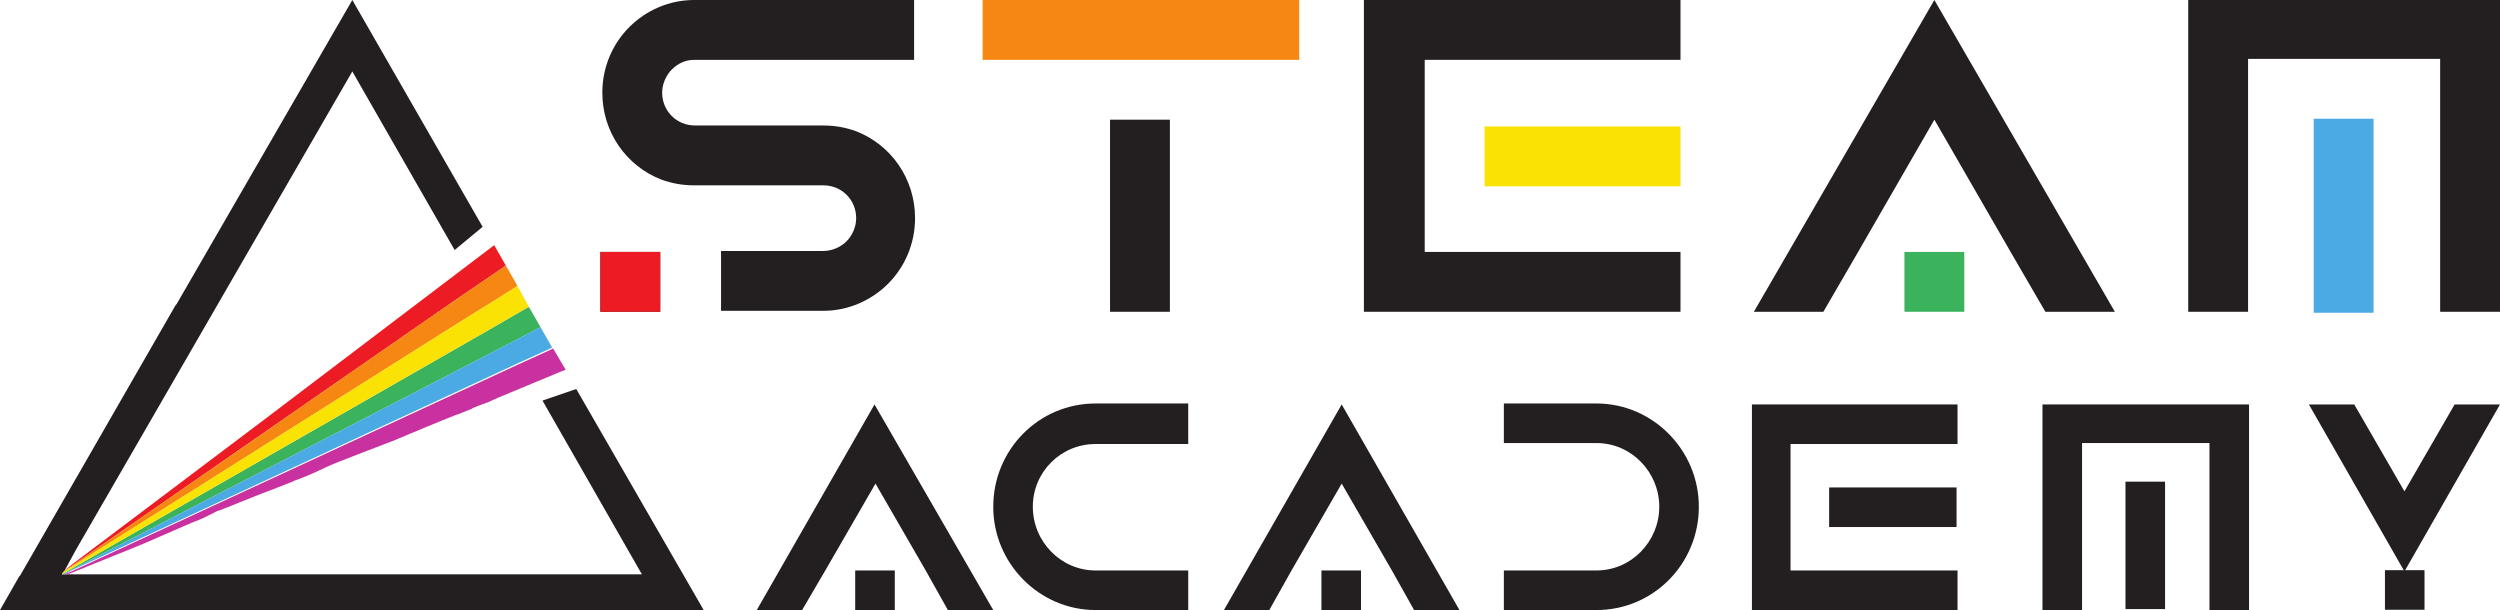
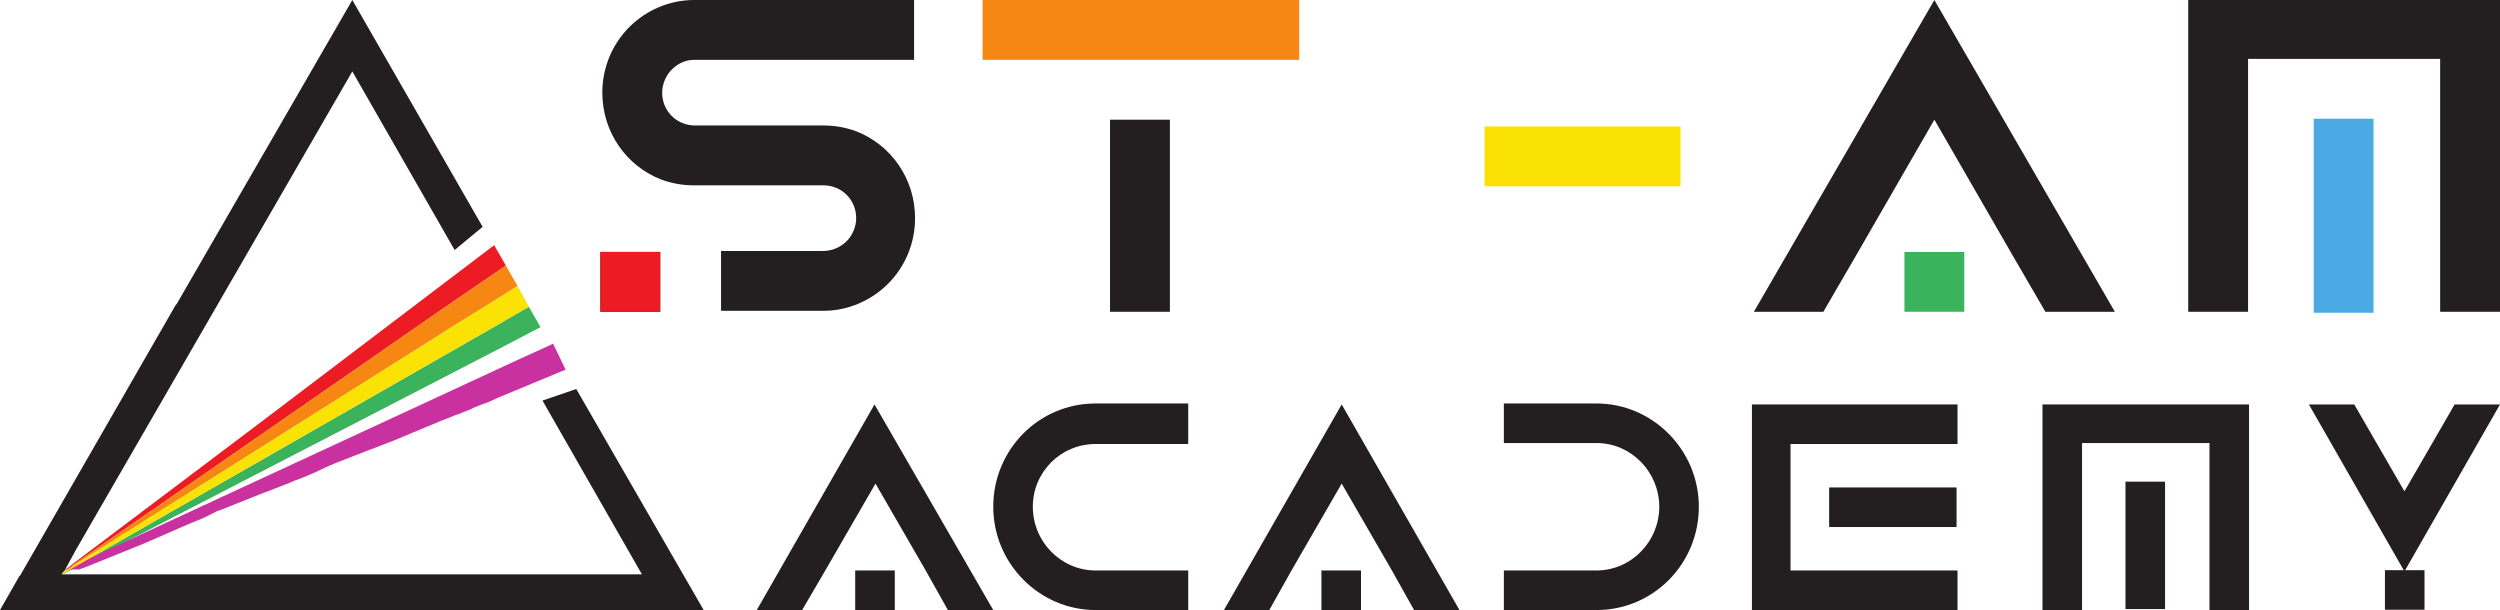
<svg xmlns="http://www.w3.org/2000/svg" version="1.1" id="Layer_1" x="0px" y="0px" viewBox="0 0 259 63.2" enable-background="new 0 0 259 63.2" xml:space="preserve">
  <g>
    <g>
      <polygon fill="#ED1C24" points="52.4,27.5 52,27.8 47.3,31 6.6,59.2 6.7,59.1 7.3,58.6 27.6,43.3 50.8,25.7 51.2,25.4   " />
      <polygon fill-rule="evenodd" clip-rule="evenodd" fill="#231F20" points="72.9,63.2 0,63.2 2,59.7 2.1,59.6 18.2,31.6 18.3,31.5     36.5,0 50,23.5 47.1,25.9 36.5,7.4 7.9,56.9 6.7,59.1 6.4,59.5 8.4,59.5 66.5,59.5 56.2,41.5 59.7,40.3   " />
      <polygon fill="#F68712" points="53.6,29.6 53.2,29.9 47.1,33.7 6.5,59.3 6.6,59.2 6.6,59.2 47.3,31 52,27.8 52.4,27.5   " />
      <polygon fill="#3BB25C" points="56,33.9 55.6,34.1 51,36.5 6.5,59.5 6.4,59.5 6.4,59.5 50.6,34.2 54.4,32 54.8,31.8   " />
-       <polygon fill="#4BA9E3" points="56,33.9 57.2,36 56.8,36.2 53.5,37.7 7.4,59.1 6.7,59.5 6.5,59.5 51,36.5 55.6,34.1   " />
      <g>
-         <path fill="#C931A0" d="M58.6,38.3l-0.5,0.2l-6.5,2.7l-1.1,0.5l-0.6,0.2l-1,0.4l0.1,0l-1.5,0.6l-0.3,0.1l-1.5,0.6l-1.7,0.7     l-0.7,0.3l-0.5,0.2l-1.9,0.8L37,47.1L34.7,48L34,48.3L32.5,49c-0.7,0.3-1.4,0.6-2,0.8l-0.2,0.1l-2.3,0.9l-0.8,0.3l0,0     c-1.5,0.6-3,1.2-4.5,1.8l-0.1,0L21,53.7c-1.3,0.5-2.6,1.1-4,1.7l0,0l-2.3,1l-5.7,2.3c-0.4,0.2-0.8,0.3-1.2,0.5     c-0.3,0.1-0.5,0.2-0.8,0.3H6.7l0.7-0.3l46.2-21.4l3.3-1.5l0.4-0.2L58.6,38.3z" />
+         <path fill="#C931A0" d="M58.6,38.3l-0.5,0.2l-6.5,2.7l-1.1,0.5l-0.6,0.2l-1,0.4l0.1,0l-1.5,0.6l-0.3,0.1l-1.5,0.6l-1.7,0.7     l-0.7,0.3l-0.5,0.2l-1.9,0.8L37,47.1L34.7,48L34,48.3L32.5,49c-0.7,0.3-1.4,0.6-2,0.8l-0.2,0.1l-2.3,0.9l-0.8,0.3l0,0     c-1.5,0.6-3,1.2-4.5,1.8l-0.1,0L21,53.7c-1.3,0.5-2.6,1.1-4,1.7l0,0l-2.3,1l-5.7,2.3c-0.3,0.1-0.5,0.2-0.8,0.3H6.7l0.7-0.3l46.2-21.4l3.3-1.5l0.4-0.2L58.6,38.3z" />
        <polygon fill="#C931A0" points="49.1,42.2 50.5,41.6 49.9,41.8    " />
      </g>
      <polygon fill="#FAE204" points="54.8,31.8 54.4,32 50.6,34.2 6.4,59.5 6.5,59.3 47.1,33.7 53.2,29.9 53.6,29.6   " />
      <line fill="none" x1="47.1" y1="33.7" x2="53.2" y2="29.9" />
      <line fill="none" x1="50.6" y1="34.2" x2="54.4" y2="32" />
      <line fill="none" x1="55.6" y1="34.1" x2="51" y2="36.5" />
      <line fill="none" x1="56.8" y1="36.2" x2="53.5" y2="37.7" />
      <polyline fill="none" points="6.4,59.5 6.4,59.5 6.5,59.3 6.6,59.2 6.6,59.2 6.7,59.1 7.9,56.9   " />
    </g>
    <rect x="136.9" y="59.1" fill="#231F20" width="4.1" height="4.1" />
    <g>
      <path fill="#231F20" d="M107,52.5c0,3.6,2.9,6.6,6.5,6.6h9.6v4.1h-9.6c-5.8,0-10.6-4.8-10.6-10.7s4.7-10.7,10.6-10.7h9.6V46h-9.6    C109.9,46,107,48.9,107,52.5z" />
      <path fill="#231F20" d="M171.9,52.5c0-3.6-2.9-6.6-6.5-6.6h-9.6v-4.1h9.6c5.8,0,10.6,4.8,10.6,10.7s-4.7,10.7-10.6,10.7h-9.6v-4.1    h9.6C169,59.1,171.9,56.1,171.9,52.5z" />
      <path fill="#231F20" d="M139,41.9l-12.2,21.3h4.7l2.3-4.1l5.2-9l0,0l5.2,9h0l2.3,4.1h4.7L139,41.9z" />
      <g>
        <path fill="#231F20" d="M254.3,41.9l-5.2,9l-5.2-9h-4.7l9.9,17.3l0,0l0,0l9.9-17.3H254.3z" />
        <rect x="247.1" y="59.1" transform="matrix(6.123234e-17 -1 1 6.123234e-17 187.98 310.27)" fill="#231F20" width="4.1" height="4.1" />
      </g>
      <g>
        <rect x="189.5" y="50.5" fill="#231F20" width="13.2" height="4.1" />
        <polygon fill="#231F20" points="181.5,41.9 181.5,43.9 181.5,46 181.5,59.1 181.5,61.1 181.5,63.2 202.8,63.2 202.8,59.1      185.5,59.1 185.5,46 202.8,46 202.8,41.9    " />
      </g>
      <g>
        <rect x="220.2" y="49.9" fill="#231F20" width="4.1" height="13.2" />
        <polygon fill="#231F20" points="230.9,41.9 228.9,41.9 215.7,41.9 213.7,41.9 211.6,41.9 211.6,63.2 215.7,63.2 215.7,45.9      228.9,45.9 228.9,63.2 233,63.2 233,41.9    " />
      </g>
      <g>
        <path fill="#231F20" d="M90.6,41.9L78.4,63.2h4.7l2.4-4.1l5.2-9l5.2,9l2.3,4.1h4.7L90.6,41.9z" />
        <rect x="88.6" y="59.1" fill="#231F20" width="4.1" height="4.1" />
      </g>
    </g>
    <g>
      <rect x="153.8" y="13.1" fill="#FAE204" width="20.3" height="6.2" />
-       <polygon fill="#231F20" points="141.3,0 141.3,3.1 141.3,6.2 141.3,26.1 141.3,29.2 141.3,32.3 174.1,32.3 174.1,26.1 147.6,26.1     147.6,6.2 174.1,6.2 174.1,0   " />
    </g>
    <rect x="62.2" y="26.1" fill="#231F20" width="6.2" height="6.2" />
    <path fill="#231F20" d="M69.6,7.2c-0.6,0.6-1,1.5-1,2.4c0,1.9,1.5,3.4,3.4,3.4h13.3c1.2,0,2.3,0.2,3.4,0.6c3.6,1.4,6.1,4.9,6.1,9   c0,2.7-1.1,5.1-2.8,6.8c-1.7,1.7-4.1,2.8-6.7,2.8H74.7v-6.2h10.6c0.9,0,1.8-0.4,2.4-1c0.6-0.6,1-1.5,1-2.4c0-1.9-1.5-3.4-3.4-3.4   H71.9c-1.2,0-2.3-0.2-3.4-0.6c-3.6-1.4-6.1-4.9-6.1-9c0-2.7,1.1-5.1,2.8-6.8C66.9,1.1,69.3,0,71.9,0h22.8v6.2H71.9   C71,6.2,70.2,6.6,69.6,7.2z" />
    <g>
      <rect x="239.7" y="12.3" fill="#4BA9E3" width="6.2" height="20.1" />
      <polygon fill="#231F20" points="255.9,0 252.8,0 232.9,0 229.8,0 226.7,0 226.7,32.3 232.9,32.3 232.9,6.1 252.8,6.1 252.8,32.3     259,32.3 259,0   " />
    </g>
    <g>
      <path fill="#231F20" d="M200.4,0l-18.7,32.3h7.2l3.6-6.2l7.9-13.7l7.9,13.7l3.6,6.2h7.2L200.4,0z" />
      <rect x="197.3" y="26.1" fill="#3BB25C" width="6.2" height="6.2" />
    </g>
    <g>
      <rect x="115" y="12.4" fill="#231F20" width="6.2" height="19.9" />
      <rect x="101.8" y="0" fill="#F68712" width="32.8" height="6.2" />
    </g>
    <rect x="62.2" y="26.1" fill="#ED1C24" width="6.2" height="6.2" />
  </g>
</svg>